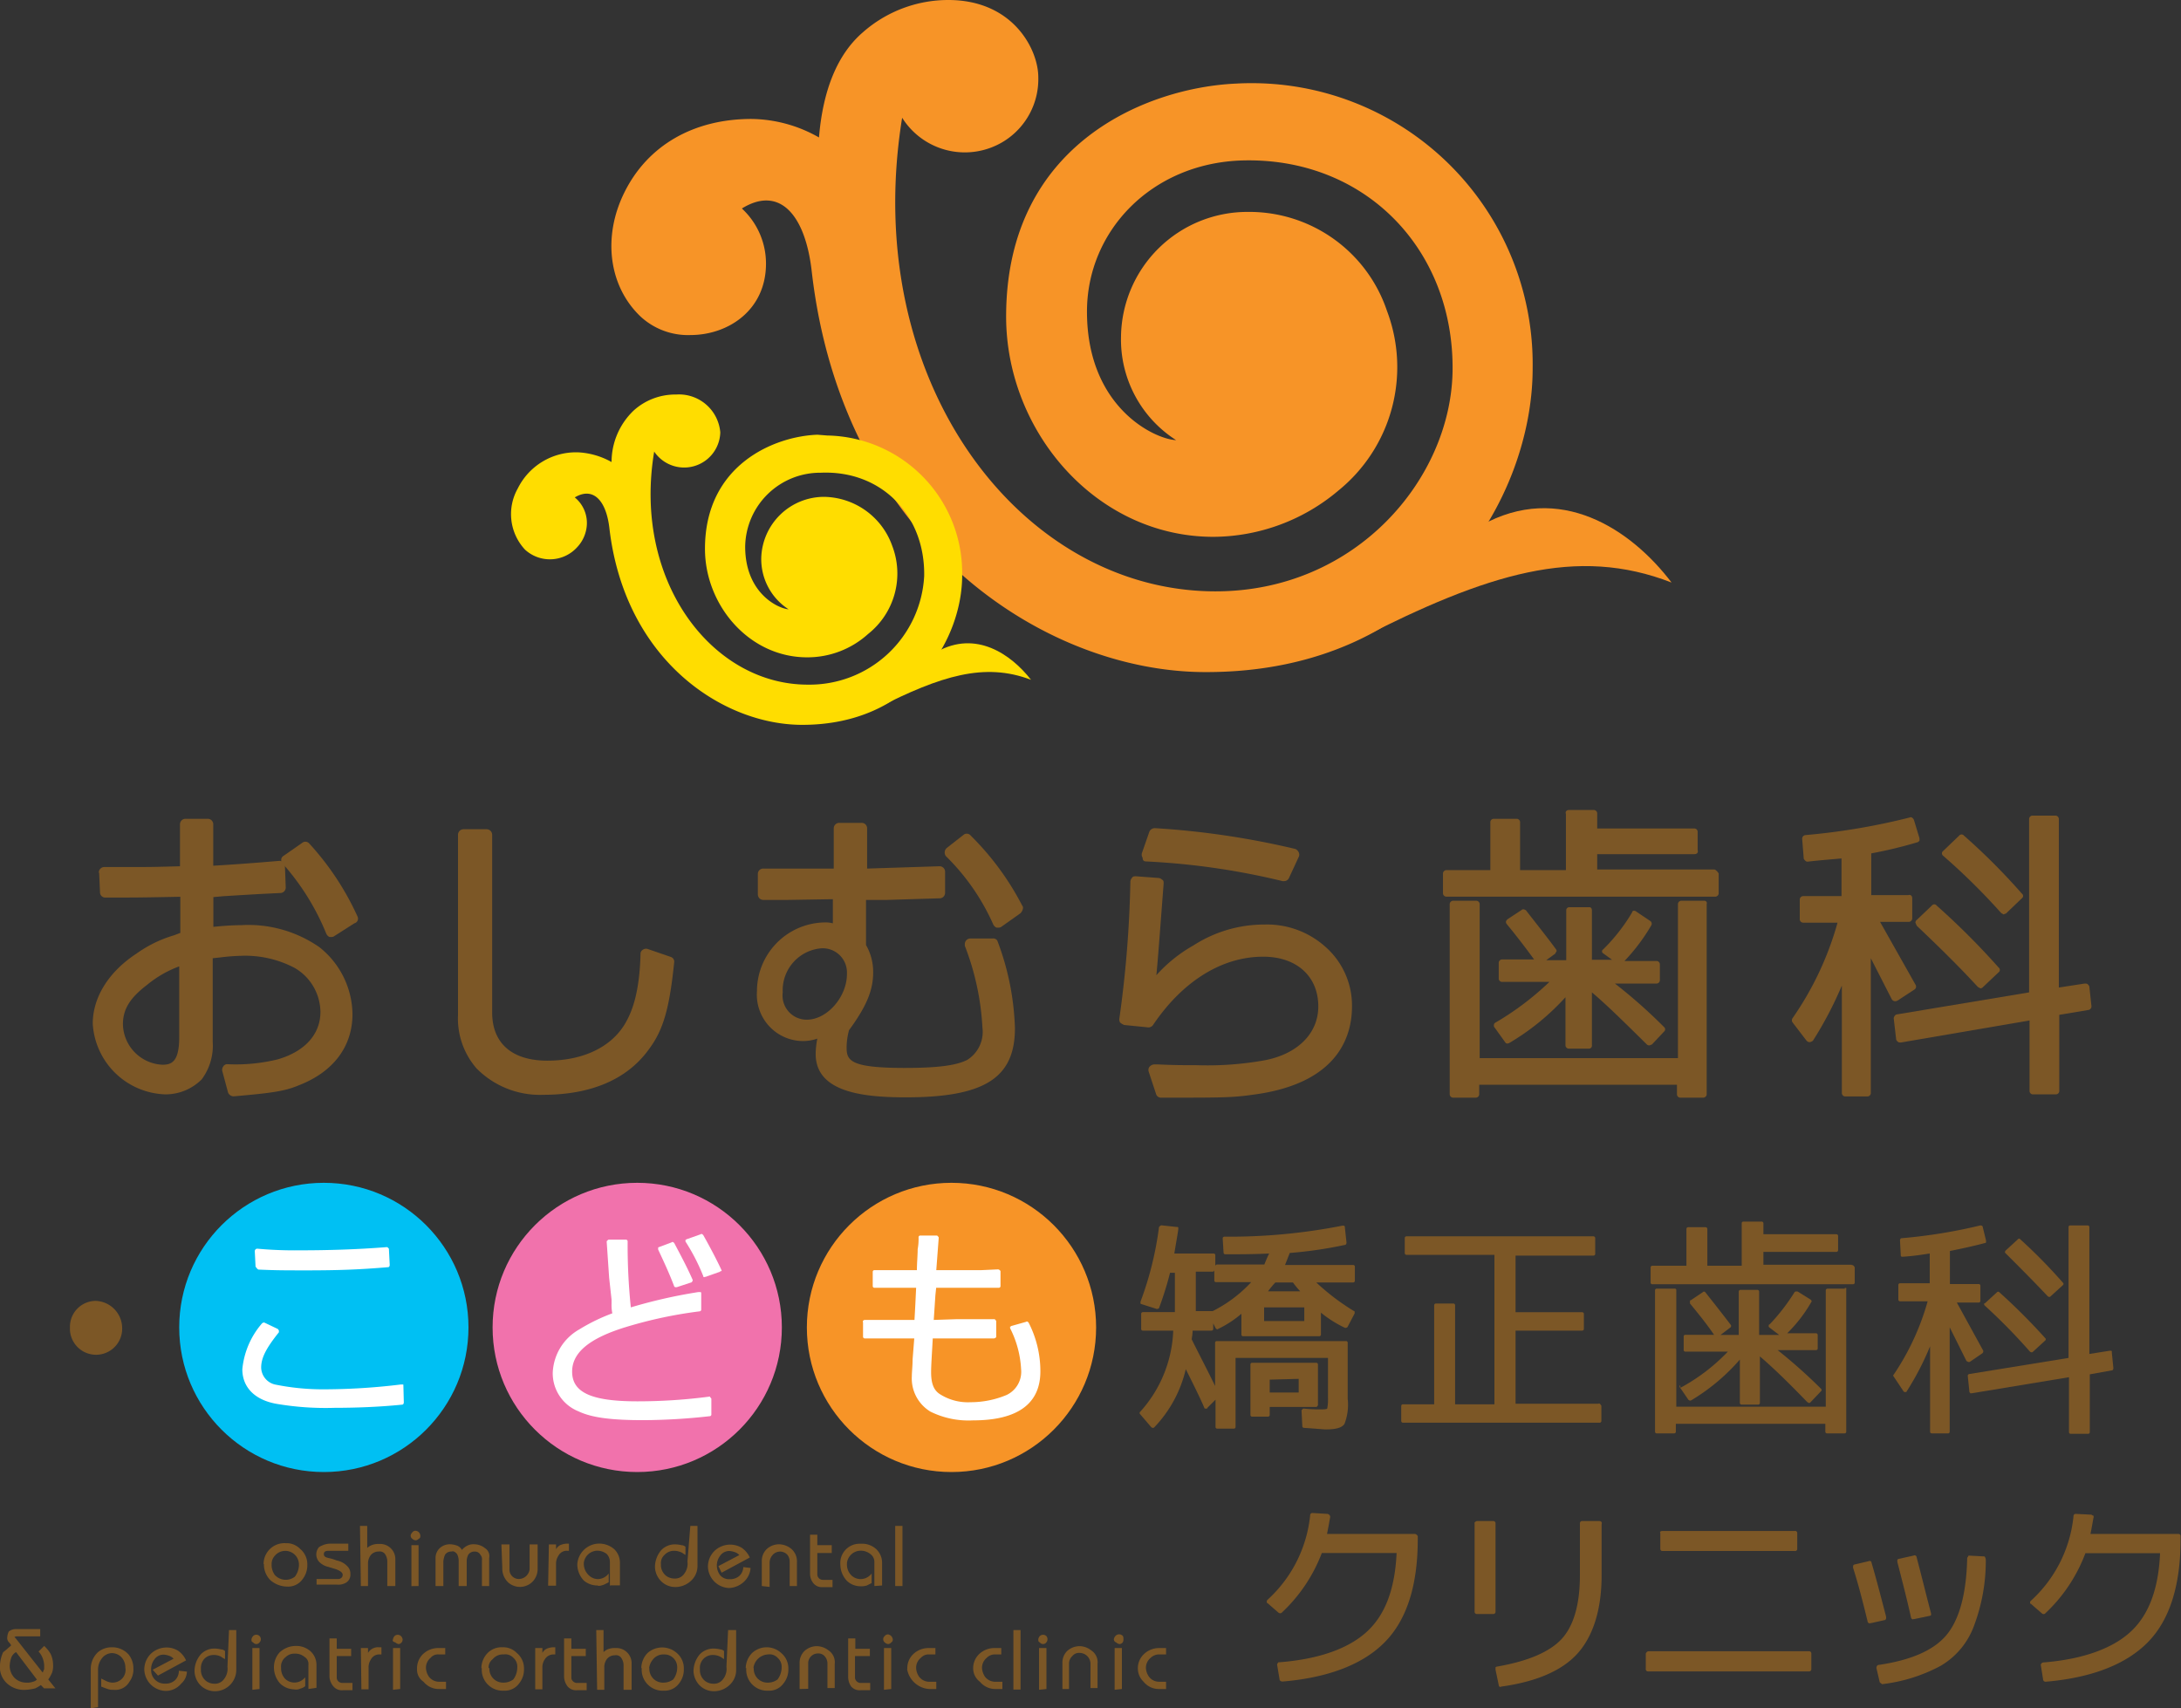
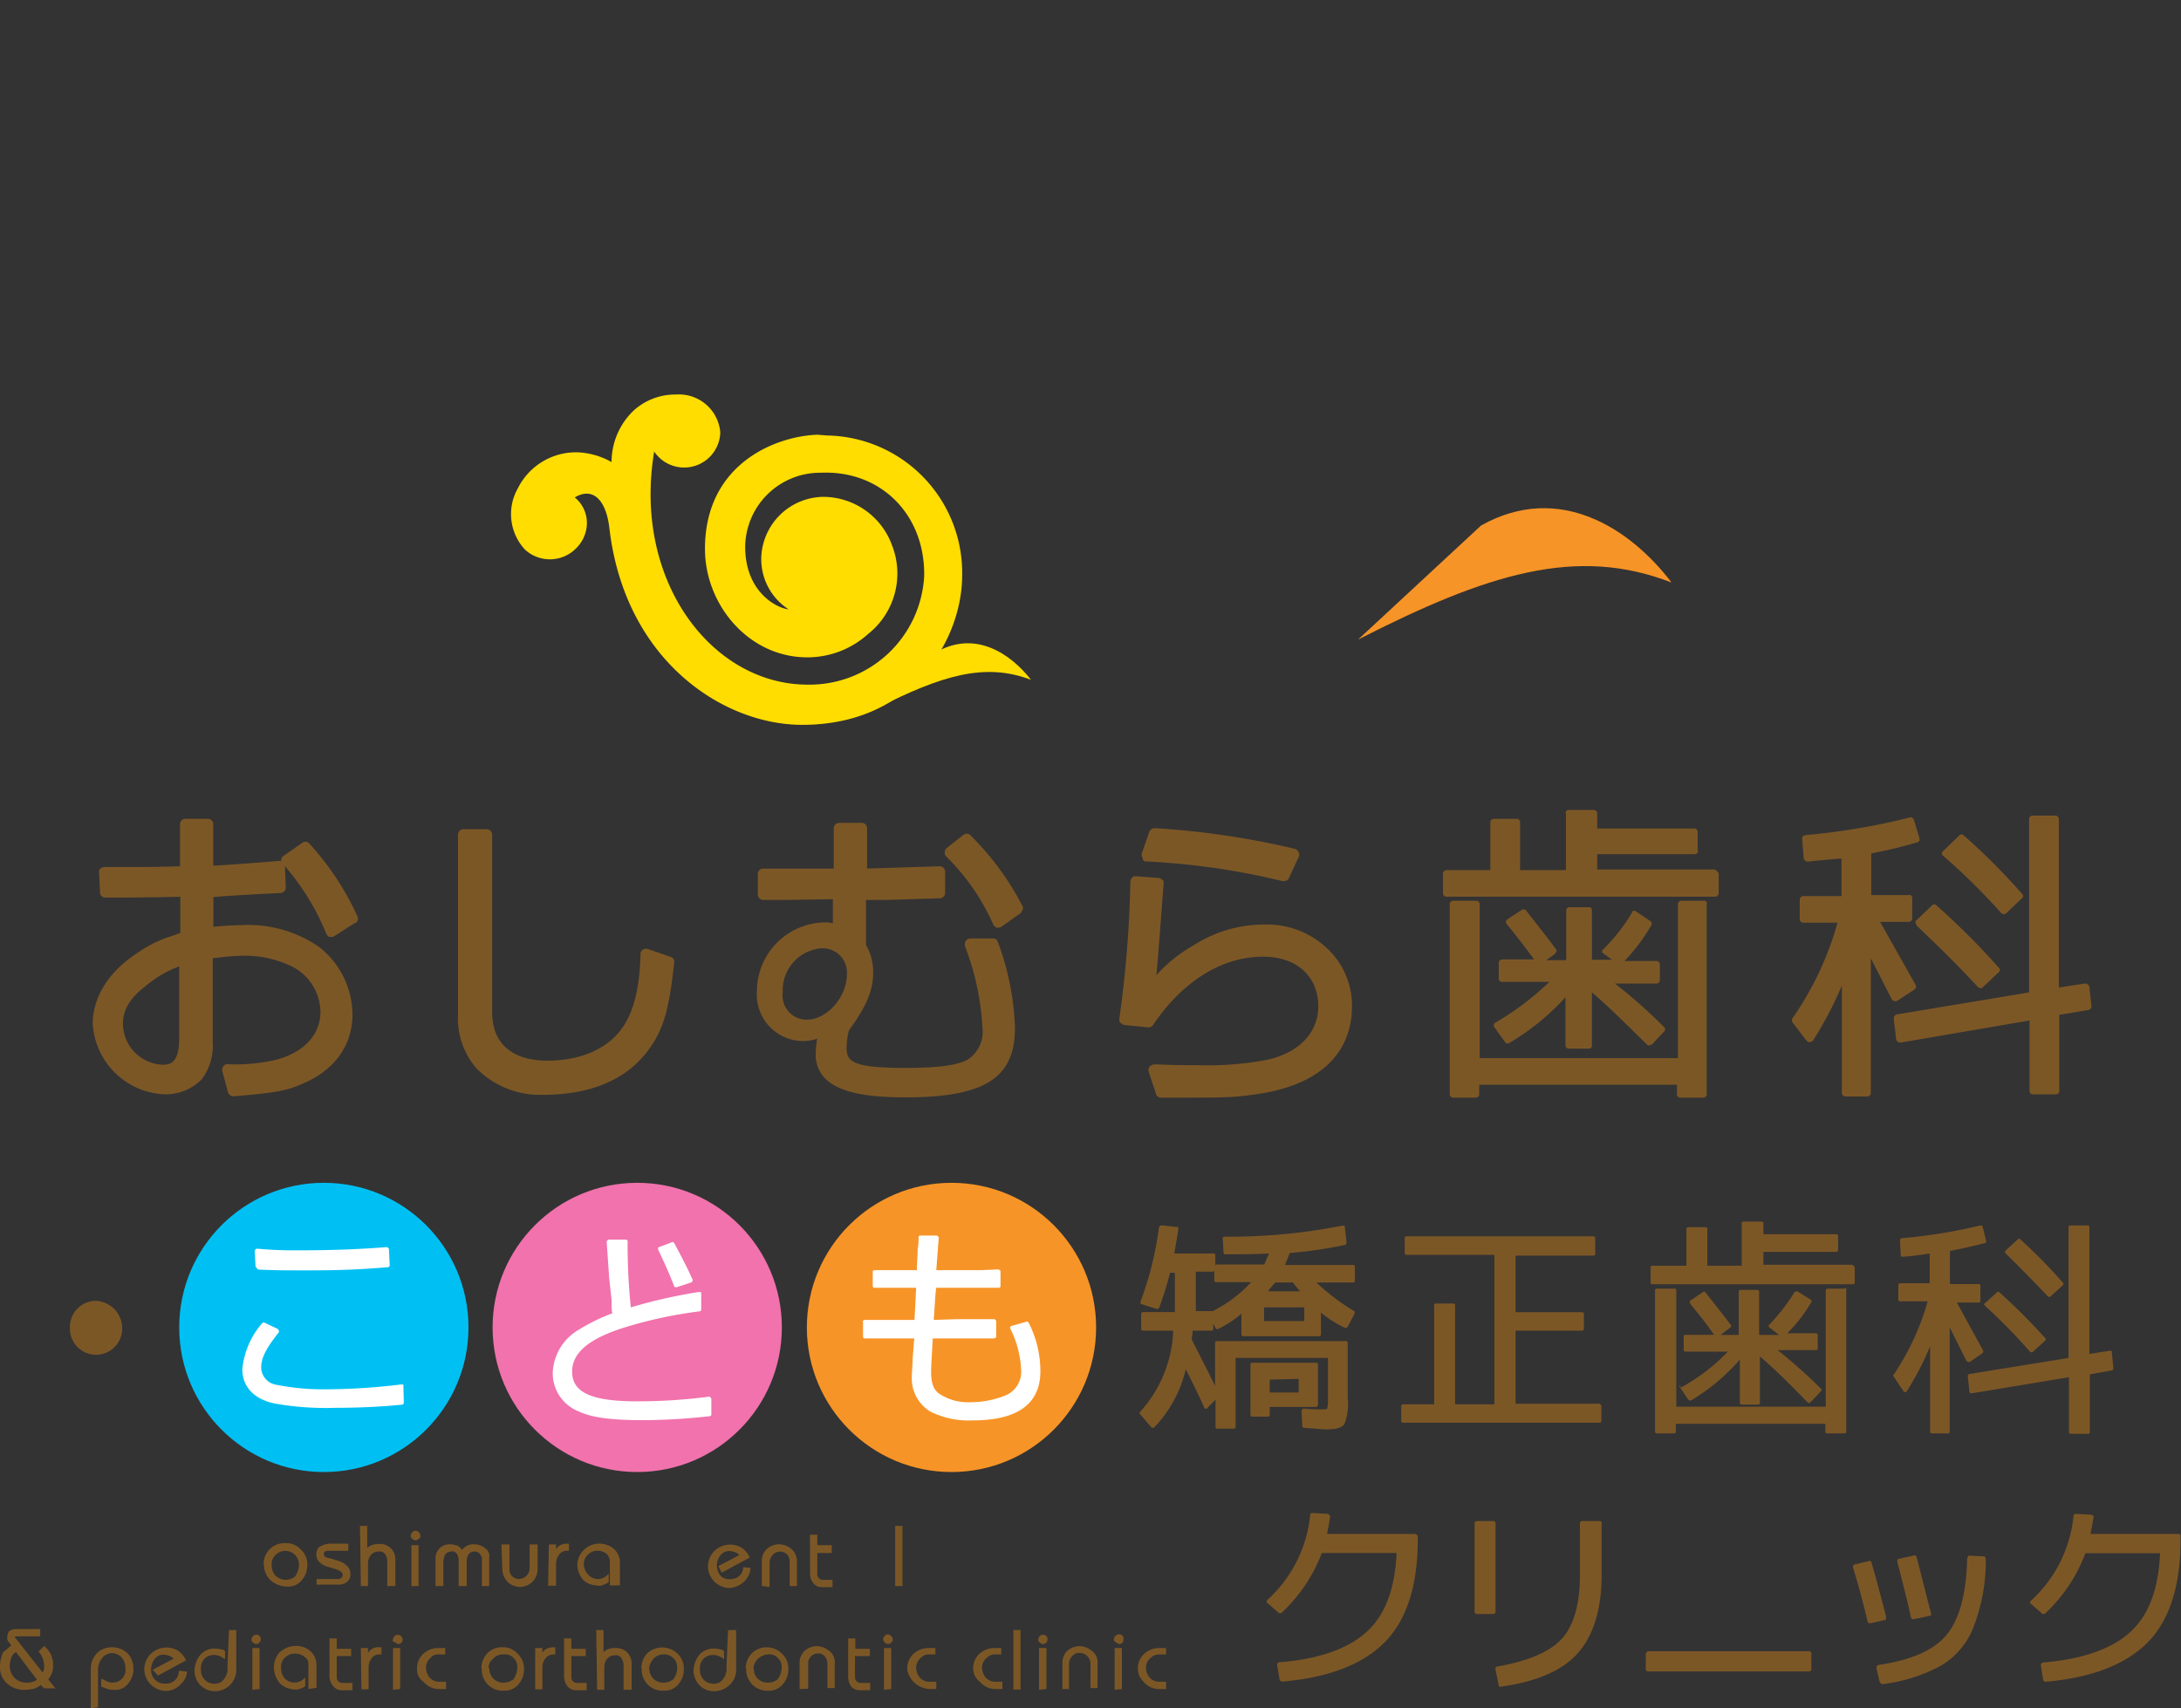
<svg xmlns="http://www.w3.org/2000/svg" id="レイヤー_1" data-name="レイヤー 1" width="198" height="155.1" viewBox="0 0 198 155.1">
  <rect x="0" y="0" width="198" height="155.1" fill="#333333" stroke="none" />
  <defs>
    <style>.cls-1{fill:#f79427;}.cls-2{fill:#fd0;}.cls-3{fill:#7c5726;}.cls-4{fill:#00c0f3;}.cls-5{fill:#fff;}.cls-6{fill:#f172ac;}</style>
  </defs>
-   <path class="cls-1" d="M112.2,7.59c-8,.36-20.86,5.4-20.86,21.15,0,10.44,8.17,20,18.82,20a17.7,17.7,0,0,0,11.38-4.23,14.42,14.42,0,0,0,4.38-16.27,13.18,13.18,0,0,0-12.62-9h0a11.47,11.47,0,0,0-11.53,11.31,10.84,10.84,0,0,0,5,9.41c-1.89-.07-8.09-2.92-8.09-11.67,0-7.3,5.83-13.43,14-13.72,11.16-.36,19.34,8,19.19,19.12-.15,9.77-8.75,20-21.52,20-17.73,0-32.32-19.11-28.45-43a6.72,6.72,0,0,0,9.26,2.12A6.64,6.64,0,0,0,94.26,7c0-2.48-2.26-7-8.17-7a11.72,11.72,0,0,0-7.74,2.92c-2.33,2-3.64,5.25-4,9.56a12.62,12.62,0,0,0-6.13-1.68c-5.25,0-9.41,2.4-11.52,6.64-2,4-1.46,8.46,1.38,11.23a6.34,6.34,0,0,0,4.6,1.75c3.43,0,6.86-2.26,6.86-6.49a6.81,6.81,0,0,0-2.19-5c3.43-2.12,5.76.58,6.34,5.69,2.78,24.37,21,36.4,35.75,36.4h.08c20.5,0,29.62-15.9,29.62-27.57A25.51,25.51,0,0,0,112.2,7.59" />
  <path class="cls-1" d="M123.29,58.07c11.75-6,19.85-8.53,28.46-5.18-3.65-4.81-10.14-9.19-17.29-5.18" />
  <path class="cls-2" d="M74.2,39.47C70.33,39.61,64,42.17,64,49.83c0,5.11,4,9.85,9.27,9.85a8.2,8.2,0,0,0,5.54-2.12,7,7,0,0,0,2.19-8,6.67,6.67,0,0,0-6.2-4.45h0a5.71,5.71,0,0,0-5.69,5.54,5.42,5.42,0,0,0,2.48,4.67c-.95-.07-3.94-1.46-3.94-5.69a6.81,6.81,0,0,1,6.86-6.71C80,42.68,84,46.76,83.9,52.31a10.42,10.42,0,0,1-10.58,9.85c-8.68,0-15.9-9.41-13.93-21.16a3.28,3.28,0,0,0,6-1.75,3.76,3.76,0,0,0-4-3.43h-.07a5.61,5.61,0,0,0-3.8,1.46,6.47,6.47,0,0,0-2,4.67,6.91,6.91,0,0,0-3-.88A5.9,5.9,0,0,0,47,44.36a4.73,4.73,0,0,0,.66,5.54,3.34,3.34,0,0,0,4.74-.22,3.24,3.24,0,0,0,.88-2.11,3,3,0,0,0-1.1-2.41c1.68-1,2.85.29,3.14,2.77,1.39,12,10.29,17.88,17.51,17.88h0c10.07,0,14.52-7.81,14.52-13.57a12.48,12.48,0,0,0-12.26-12.7h0l-.87-.07" />
  <path class="cls-2" d="M79.67,64.27c5.76-2.91,9.7-4.16,13.93-2.55-1.82-2.33-5-4.52-8.53-2.55" />
  <path class="cls-3" d="M29,86a11.28,11.28,0,0,0-7.15-2c-.8,0-1.67.07-2.48.15v-2.7l.88-.08c3.43-.21,3.5-.21,5.18-.29a.5.5,0,0,0,.51-.51l-.07-1.89a.51.51,0,0,0-.51-.52c-2.56.22-4.75.37-6,.44V74.85a.5.5,0,0,0-.51-.51h-2a.5.5,0,0,0-.51.51h0v3.8c-2.55.07-2.7.07-4.3.07H9.48a.5.5,0,0,0-.51.51H9l.08,1.82a.47.47,0,0,0,.43.44h1.46c1.24,0,1.83,0,5.4-.07V84.7l-.58.22a11.41,11.41,0,0,0-3.43,1.68c-2.55,1.68-3.94,4-3.94,6.34A6.82,6.82,0,0,0,15,99.36,4.64,4.64,0,0,0,18.31,98a5.13,5.13,0,0,0,1-3.43V87l.66-.07a18.83,18.83,0,0,1,1.9-.15,9.65,9.65,0,0,1,4.88,1.1,4.68,4.68,0,0,1,2.34,4c0,2-1.39,3.58-3.87,4.3a15.9,15.9,0,0,1-4.59.44.41.41,0,0,0-.37.22.5.5,0,0,0-.07.44l.51,1.9a.55.55,0,0,0,.51.36h0c3.28-.29,4.6-.44,5.91-1C30.28,97.32,32,95,32,92.07A7.88,7.88,0,0,0,29,86ZM16.27,87.76v6.42c0,2.27-.73,2.49-1.53,2.49A3.76,3.76,0,0,1,11.16,93c0-1.39.66-2.41,2.19-3.58a10,10,0,0,1,2.92-1.68Z" />
  <path class="cls-3" d="M32.47,83.24a25.17,25.17,0,0,0-4.38-6.64.46.46,0,0,0-.66-.07L25.75,77.7a.41.41,0,0,0-.22.36c0,.15,0,.29.15.37a22,22,0,0,1,3.94,6.34.6.6,0,0,0,.29.3h.15a.4.4,0,0,0,.29-.08l1.82-1.16A.44.44,0,0,0,32.47,83.24Z" />
  <path class="cls-3" d="M60.92,86.89l-2.12-.73a.51.51,0,0,0-.44.07.42.42,0,0,0-.21.37c-.08,3.06-.59,5.1-1.54,6.56-1.31,2-3.79,3.14-6.93,3.14s-5-1.53-5-4.38V75.8a.5.5,0,0,0-.51-.51H42.1a.5.5,0,0,0-.52.51h0V92.14A6.91,6.91,0,0,0,43.26,97a8.08,8.08,0,0,0,6.06,2.4c4.3,0,7.58-1.38,9.55-4.08,1.32-1.75,1.9-3.65,2.34-8A.45.45,0,0,0,60.92,86.89Z" />
  <path class="cls-3" d="M92.8,82.22a25.17,25.17,0,0,0-4.67-6.35.46.46,0,0,0-.66-.07L85.94,77a.55.55,0,0,0-.07.73h0a20.08,20.08,0,0,1,4.3,6.2.63.63,0,0,0,.29.29h.15a.45.45,0,0,0,.29-.07l1.75-1.24C92.87,82.66,92.94,82.37,92.8,82.22Z" />
  <path class="cls-3" d="M90.1,85.21h-2a.5.5,0,0,0-.51.51v.15a24,24,0,0,1,1.6,7.44,3,3,0,0,1-1.38,2.92c-1,.51-2.7.73-5.69.73-4.89,0-5.26-.66-5.26-1.83a5.89,5.89,0,0,1,.22-1.6c1.61-2.19,2.19-3.65,2.19-5.25a4.88,4.88,0,0,0-.65-2.48V81.71H80.4l4.88-.15a.5.5,0,0,0,.52-.51V79.16a.5.5,0,0,0-.52-.51l-6.56.21V75.22a.49.49,0,0,0-.51-.51h-2a.5.5,0,0,0-.52.51h0v3.64H69.31a.49.49,0,0,0-.51.44h0v1.9a.56.56,0,0,0,.14.36.55.55,0,0,0,.37.15h2l4.3-.07v2.19a2.72,2.72,0,0,0-.8-.08A6.25,6.25,0,0,0,68.72,90a4.21,4.21,0,0,0,4.16,4.52,4.06,4.06,0,0,0,1.32-.22,7.49,7.49,0,0,0-.15,1.39c0,3.43,4.16,3.94,8.17,3.94,7.15,0,9.92-1.75,9.92-6.28a24.3,24.3,0,0,0-1.6-7.95A.44.44,0,0,0,90.1,85.21ZM76.89,88.42c0,2.12-1.82,4.16-3.64,4.16a2.19,2.19,0,0,1-2.19-2.48,3.82,3.82,0,0,1,3.5-4,2.2,2.2,0,0,1,2.33,2.11h0Z" />
  <path class="cls-3" d="M120.3,85.94a7.93,7.93,0,0,0-5.47-2,11.87,11.87,0,0,0-6.49,1.9,13.26,13.26,0,0,0-3.36,2.7c.15-1.53.29-3.5.66-8.32,0-.15,0-.29-.15-.36a.52.52,0,0,0-.36-.15l-2-.15c-.15,0-.29,0-.37.15a.56.56,0,0,0-.14.36,102.63,102.63,0,0,1-1,12.41.56.56,0,0,0,.07.36,1.61,1.61,0,0,0,.36.22l2.19.22a.51.51,0,0,0,.44-.22c2.7-4,6.27-6.2,10-6.2,3,0,5,1.75,5,4.52,0,2.41-1.83,4.31-4.89,4.89a29.42,29.42,0,0,1-6.2.44c-1.17,0-2,0-3.5-.07h-.3a.63.63,0,0,0-.43.21.48.48,0,0,0-.08.44l.66,2a.47.47,0,0,0,.44.37h.22c5.54,0,6.27,0,8.31-.29,7.3-1,8.83-5,8.83-8A7.11,7.11,0,0,0,120.3,85.94Z" />
  <path class="cls-3" d="M104,78.21A65.56,65.56,0,0,1,116.44,80h.14a.48.48,0,0,0,.44-.29l.88-1.9a.47.47,0,0,0,0-.43.62.62,0,0,0-.3-.3,74.68,74.68,0,0,0-12.76-1.89.54.54,0,0,0-.51.36l-.66,1.9a.51.51,0,0,0,.07.44A.27.27,0,0,0,104,78.21Z" />
  <path class="cls-3" d="M154.74,81.78h-2.12a.32.32,0,0,0-.29.29v14h-18v-14a.32.32,0,0,0-.29-.29H131.9a.32.32,0,0,0-.29.29V99.36a.32.32,0,0,0,.29.3H134a.32.32,0,0,0,.29-.3v-.87h17.95v.87a.31.31,0,0,0,.29.3h2.11a.32.32,0,0,0,.3-.3V82.07C155,81.93,154.88,81.78,154.74,81.78Z" />
  <path class="cls-3" d="M135.62,93.09a.26.26,0,0,0,.08.22l.94,1.31c.08.15.22.15.37.08a21.87,21.87,0,0,0,5.11-4.16v4.37a.31.31,0,0,0,.29.3h1.82a.27.27,0,0,0,.29-.3V90.1c1.39,1.17,3,2.77,5,4.74a.29.29,0,0,0,.22.07c.08,0,.15-.07.22-.07l1.1-1.17a.27.27,0,0,0,0-.43,46.86,46.86,0,0,0-4.45-3.94h3.79a.31.31,0,0,0,.29-.29h0V87.55a.31.31,0,0,0-.29-.3h-2.92A17.49,17.49,0,0,0,149.92,84a.31.31,0,0,0-.07-.36l-1.31-.88a.29.29,0,0,0-.22-.07.15.15,0,0,0-.15.15,16.63,16.63,0,0,1-2.62,3.35.21.21,0,0,0,0,.37h0l.8.58h-1.83V82.66c0-.15-.07-.29-.21-.29h-1.83a.27.27,0,0,0-.29.29h0v4.52h-1.82l.8-.58c.07-.08.07-.15.14-.22a.28.28,0,0,0-.07-.22c-.73-1-1.68-2.19-2.7-3.5-.07-.07-.29-.15-.36-.07l-1.32.87c-.07.07-.14.15-.14.22a.28.28,0,0,0,.07.22c.66.8,1.53,1.9,2.48,3.21h-2.92a.31.31,0,0,0-.29.29v1.46a.31.31,0,0,0,.29.29h4.31a26,26,0,0,1-4.82,3.65C135.7,92.87,135.62,92.94,135.62,93.09Z" />
  <path class="cls-3" d="M155.54,78.94H145V77.55h8.83c.22,0,.36-.14.29-.36V75.51a.3.3,0,0,0-.29-.29H145V73.9a.32.32,0,0,0-.29-.36h-2.26c-.22,0-.37.14-.29.36V79H138V74.63a.32.32,0,0,0-.29-.29h-2.12a.31.31,0,0,0-.29.29V79h-4a.32.32,0,0,0-.3.29v1.83a.32.32,0,0,0,.3.29h24.44a.32.32,0,0,0,.29-.29V79.3c-.15-.22-.29-.36-.44-.36Z" />
  <path class="cls-3" d="M181.66,82.88c.07.07.14.07.22.14h0c.07,0,.14-.07.22-.07l1.45-1.39a.26.26,0,0,0,0-.43h0a57.89,57.89,0,0,0-5.25-5.26.28.28,0,0,0-.44,0l-1.45,1.39a.27.27,0,0,0,0,.44h0A58.32,58.32,0,0,1,181.66,82.88Z" />
  <path class="cls-3" d="M173.92,83.83c0,.07.08.14.08.21,2,1.9,3.86,3.72,5.54,5.55.08.07.15.07.22.14h0a.28.28,0,0,0,.22-.07l1.46-1.38a.27.27,0,0,0,0-.44h0a67.74,67.74,0,0,0-5.62-5.62.27.27,0,0,0-.44,0l-1.46,1.39C173.92,83.68,173.85,83.75,173.92,83.83Z" />
  <path class="cls-3" d="M189.68,89.59c0-.07-.07-.15-.14-.22s-.15-.07-.29-.07l-2.34.36V74.34a.32.32,0,0,0-.29-.29H184.5a.32.32,0,0,0-.29.29V90.1l-12,2c-.14,0-.29.22-.29.36l.22,1.9c0,.07.07.15.15.22s.14.07.29.07l11.67-2v6.42a.31.31,0,0,0,.29.29h2.12a.31.31,0,0,0,.29-.29V92.14l2.63-.44a.33.33,0,0,0,.29-.36Z" />
  <path class="cls-3" d="M172,90.9a.45.45,0,0,0,.29-.07l1.53-1a.32.32,0,0,0,.07-.44l-3.21-5.69h2.56a.33.33,0,0,0,.36-.29V81.56c0-.22-.14-.36-.36-.29h-3.36V77.48a39.47,39.47,0,0,0,4.16-1c.07,0,.15-.08.22-.15v-.22l-.51-1.68c-.07-.14-.22-.29-.37-.21h0a59.78,59.78,0,0,1-9.48,1.6.33.33,0,0,0-.29.37h0l.14,1.75c0,.07.08.14.15.21a.26.26,0,0,0,.22.08c1.31-.15,2.33-.22,3.06-.29v3.42h-3.5a.32.32,0,0,0-.29.3v1.82a.31.31,0,0,0,.29.29h3.14a28.59,28.59,0,0,1-4.09,8.68.34.34,0,0,0,0,.37L164,94.48a.4.4,0,0,0,.29.14h0a.59.59,0,0,0,.3-.14,33.47,33.47,0,0,0,2.62-5v9.78a.32.32,0,0,0,.29.29h2.05a.32.32,0,0,0,.29-.29V87l1.9,3.72A.38.38,0,0,0,172,90.9Z" />
  <path class="cls-3" d="M11.09,120.52a2.37,2.37,0,1,1-4.74.22v-.29a2.35,2.35,0,0,1,2.33-2.34h0A2.49,2.49,0,0,1,11.09,120.52Z" />
  <path class="cls-3" d="M119.5,116.44h3.36a.16.16,0,0,0,.14-.15h0V115a.15.15,0,0,0-.14-.15h-6.2l.43-1.09a38.22,38.22,0,0,0,5-.73c.08,0,.15-.08.15-.22l-.15-1.39c0-.07,0-.07-.07-.14h-.15a52.78,52.78,0,0,1-10.72,1,.16.16,0,0,0-.15.14h0l.08,1.32a.15.15,0,0,0,.14.14c1.24,0,2.56,0,4-.07-.15.29-.3.66-.44,1h-4.31a.15.15,0,0,0-.14.14v-1a.15.15,0,0,0-.15-.14h-3.57c.14-.88.29-1.68.36-2.19v-.15c0-.07-.07-.07-.14-.07l-1.39-.15c-.07,0-.15.08-.22.15h0a30.17,30.17,0,0,1-1.68,6.78v.15c0,.07.08.07.08.07l1.38.44a.27.27,0,0,0,.22-.07c.37-1,.73-2.12,1-3.21h.44v3.57h-2.92a.16.16,0,0,0-.14.15h0v1.38a.15.15,0,0,0,.14.15h2.77a11.59,11.59,0,0,1-3,7.37.14.14,0,0,0,0,.22l1,1.17a.29.29,0,0,0,.15.07c.07,0,.07,0,.15-.07a11.34,11.34,0,0,0,2.84-5.26c.73,1.46,1.31,2.63,1.68,3.5,0,.08.07.08.15.08s.14,0,.14-.08l.73-.73v2.49a.15.15,0,0,0,.15.14h1.53a.15.15,0,0,0,.14-.14h0v-6.28h8.39v3.65a4.35,4.35,0,0,1-.07.95s-.07.07-.44.07a13.33,13.33,0,0,1-1.67-.07c-.08,0-.08,0-.15.07s-.07.07-.07.15l.07,1.38a.15.15,0,0,0,.15.15c1.09.07,1.75.14,2,.14.87,0,1.46-.14,1.68-.51a4.8,4.8,0,0,0,.29-2.26v-5.11a.15.15,0,0,0-.15-.14H110.45a.15.15,0,0,0-.14.14h0v3.94c-.59-1.24-1.32-2.62-2.12-4.23,0-.14.08-.43.08-.8H110a.15.15,0,0,0,.14-.15h0v-.51l.22.44c.07.07.15.15.22.07a9.62,9.62,0,0,0,2.12-1.38v1.9a.15.15,0,0,0,.14.14h6.93a.15.15,0,0,0,.15-.14h0v-2a10.56,10.56,0,0,0,2.19,1.38.29.29,0,0,0,.22-.07l.65-1.24v-.15a.07.07,0,0,0-.07-.07A20.68,20.68,0,0,1,119.5,116.44Zm-4.38.8a8,8,0,0,1,.66-.8h1.6a8,8,0,0,0,.66.8Zm3.29,1.46v1.24h-3.65V118.7Zm-8.17-3.43v1a.15.15,0,0,0,.14.14h3.21a12.25,12.25,0,0,1-3.5,2.63h-1.53v-3.58h1.53A.16.16,0,0,0,110.24,115.27Z" />
  <path class="cls-3" d="M119.65,127.6v-3.72a.16.16,0,0,0-.15-.15h-5.84a.15.15,0,0,0-.14.15h0v4.59a.15.15,0,0,0,.14.15h1.46a.15.15,0,0,0,.15-.15h0v-.73h4.23C119.57,127.74,119.57,127.67,119.65,127.6Zm-1.75-2.41v1.24h-2.63v-1.17Z" />
  <path class="cls-3" d="M145.11,127.45h-7.52v-6.64h6.06a.15.15,0,0,0,.14-.14h0v-1.39a.15.15,0,0,0-.14-.14h-6.06V114h7.08a.16.16,0,0,0,.15-.15h0v-1.46a.16.16,0,0,0-.15-.14h-17a.15.15,0,0,0-.14.14h0v1.39a.16.16,0,0,0,.14.15h8v13.57h-3.57v-9a.16.16,0,0,0-.15-.15h-1.6a.16.16,0,0,0-.15.15h0v9h-2.84a.15.15,0,0,0-.15.14h0v1.39a.15.15,0,0,0,.15.14h17.87a.16.16,0,0,0,.15-.14h0v-1.39c-.08-.14-.15-.22-.22-.22Z" />
  <path class="cls-3" d="M167.5,117h-1.6a.16.16,0,0,0-.15.14h0v10.58H152.18V117.09A.15.15,0,0,0,152,117h-1.61a.15.15,0,0,0-.14.14h0V130a.15.15,0,0,0,.14.14H152a.15.15,0,0,0,.14-.14h0v-.73h13.57V130a.16.16,0,0,0,.15.14h1.6a.15.15,0,0,0,.15-.14h0V117c.07,0,0-.07-.15-.07Z" />
  <path class="cls-3" d="M168.09,114.83h-8v-1.17h6.64a.15.15,0,0,0,.14-.14V112.2a.15.15,0,0,0-.14-.14h-6.64v-1a.16.16,0,0,0-.15-.15h-1.68a.15.15,0,0,0-.14.15h0v3.86H155v-3.35a.17.17,0,0,0-.15-.15h-1.6a.16.16,0,0,0-.15.15h0v3.35H150a.16.16,0,0,0-.15.15h0v1.39a.15.15,0,0,0,.15.14h18.23a.15.15,0,0,0,.15-.14h0v-1.39c-.07-.15-.15-.22-.29-.22Z" />
  <path class="cls-3" d="M152.48,125.77v.15l.8,1.17a.27.27,0,0,0,.22.07,18.21,18.21,0,0,0,4.45-3.72v3.94a.16.16,0,0,0,.14.15h1.54a.16.16,0,0,0,.14-.15h0v-4.23c1.17,1,2.63,2.41,4.31,4.16.07,0,.07.07.14.07s.07,0,.15-.07l.95-1a.14.14,0,0,0,0-.22,47,47,0,0,0-3.94-3.51h3.5a.15.15,0,0,0,.14-.14h0v-1.24a.16.16,0,0,0-.14-.15h-2.63a13.08,13.08,0,0,0,2.19-2.84c.07-.08,0-.15-.07-.22h0l-1.17-.73h-.15c-.07,0-.07,0-.14.07a18.1,18.1,0,0,1-2.26,2.92c-.08,0-.08.07-.08.15s0,.07.08.14l.87.66H159.7v-3.94a.16.16,0,0,0-.15-.15H158a.17.17,0,0,0-.15.15h0v3.94H156.2l.87-.66.08-.07v-.15c-.66-.87-1.46-1.89-2.34-3a.14.14,0,0,0-.22,0h0l-1.09.73c-.08,0-.08.07-.08.15v.14c.59.73,1.39,1.68,2.19,2.85H153a.15.15,0,0,0-.15.14h0v1.24a.15.15,0,0,0,.15.15h3.86a17.27,17.27,0,0,1-4.3,3.28C152.55,125.77,152.48,125.77,152.48,125.77Z" />
  <path class="cls-3" d="M185.89,117.68a.25.25,0,0,0,.15.07h0c.07,0,.07,0,.14-.07l1.1-1a.14.14,0,0,0,0-.22,48,48,0,0,0-3.87-3.94.13.13,0,0,0-.22,0l-1.09,1a.24.24,0,0,0-.08.14c0,.08,0,.08.08.15C183.34,115.05,184.65,116.36,185.89,117.68Z" />
  <path class="cls-3" d="M178.67,123.66h.14l1.17-.8a.29.29,0,0,0,.07-.22l-2.4-4.38h2a.15.15,0,0,0,.14-.15v-1.38a.16.16,0,0,0-.14-.15h-2.63v-3c1.1-.22,2.12-.44,3.21-.73a.07.07,0,0,0,.07-.07v-.15L180,111.4c0-.07-.07-.14-.22-.14h0a47.57,47.57,0,0,1-7.15,1.16c-.07,0-.14.08-.14.22l.07,1.32c0,.07,0,.07.07.14h.15c1.09-.07,1.89-.22,2.41-.29v2.7h-2.7a.15.15,0,0,0-.15.15h0V118a.16.16,0,0,0,.15.15H175a23,23,0,0,1-3.07,6.64.13.13,0,0,0,0,.21l.88,1.32c.07.07.07.07.14.07s.15,0,.15-.07a25.24,25.24,0,0,0,2.12-4.09V130a.15.15,0,0,0,.14.14h1.53A.15.15,0,0,0,177,130h0v-9.49l1.53,3.07A.25.25,0,0,1,178.67,123.66Z" />
  <path class="cls-3" d="M191.65,122.64h-.14l-1.83.29V111.4a.15.15,0,0,0-.14-.14h-1.61a.15.15,0,0,0-.14.14v11.89l-9,1.46a.17.17,0,0,0-.15.15h0l.15,1.46c0,.07.07.07.07.14H179l8.83-1.46v5a.15.15,0,0,0,.14.14h1.61a.15.15,0,0,0,.14-.14v-5.26l2-.36c.07,0,.14-.07.14-.22h0l-.14-1.39C191.73,122.71,191.73,122.64,191.65,122.64Z" />
  <path class="cls-3" d="M180.13,118.41c0,.07,0,.07.07.14a52.84,52.84,0,0,1,4.08,4.16.29.29,0,0,0,.15.07h0c.07,0,.07,0,.15-.07l1.09-1a.14.14,0,0,0,0-.22,54.43,54.43,0,0,0-4.16-4.16.14.14,0,0,0-.22,0h0l-1.09,1C180.13,118.33,180.13,118.33,180.13,118.41Z" />
  <circle class="cls-4" cx="29.4" cy="120.52" r="13.13" />
  <path class="cls-5" d="M23.49,115.27c1.61.07,2.34.07,4.31.07,3,0,4.81-.07,7.44-.29.07,0,.14-.07.14-.22h0l-.07-1.38c0-.08,0-.08-.07-.15s-.08-.07-.15-.07c-2.77.22-5.4.29-7.88.29a37.1,37.1,0,0,1-3.86-.15.23.23,0,0,0-.22.22h0L23.2,115C23.35,115.2,23.42,115.27,23.49,115.27Z" />
  <path class="cls-5" d="M36.62,125.77c0-.07,0-.07-.07-.07H36.4a58.16,58.16,0,0,1-7.15.44,21.72,21.72,0,0,1-4.3-.44,1.62,1.62,0,0,1-1.24-1.53c0-.88.44-1.75,1.61-3.21v-.15c0-.07-.08-.07-.08-.14L24,120.08a.26.26,0,0,0-.22.08A7.42,7.42,0,0,0,22,124.32c0,1.6,1.09,2.77,3.06,3.13a26.56,26.56,0,0,0,5.33.37c1.9,0,4.08-.08,6.13-.29.07,0,.14-.08.14-.22Z" />
  <circle class="cls-6" cx="57.85" cy="120.52" r="13.13" />
  <path class="cls-5" d="M61.21,116.8c.07.07.07.07.15.07h.07l1.31-.43c.07,0,.15-.15.15-.22h0c-.51-1.17-1.1-2.26-1.68-3.36-.07-.07-.15-.14-.22-.07l-1.17.44a.07.07,0,0,0-.07.07v.15C60.26,114.54,60.77,115.63,61.21,116.8Z" />
  <path class="cls-5" d="M64.42,126.8a50,50,0,0,1-6.57.43c-4.16,0-5.91-.8-5.91-2.7,0-1.75,1.61-3.06,5-4.08a40,40,0,0,1,6.57-1.39.16.16,0,0,0,.15-.14v-1.46c0-.08,0-.15-.08-.15H63.4a46.43,46.43,0,0,0-6.13,1.39,54.41,54.41,0,0,1-.29-6,.16.16,0,0,0-.15-.15H55.3c-.07,0-.07,0-.15.07s-.07.08-.07.15L55.3,116l.22,2v.37a3.65,3.65,0,0,0,.07.87,16.86,16.86,0,0,0-3,1.46,4.74,4.74,0,0,0-2.41,3.94,3.72,3.72,0,0,0,2.34,3.5c1.24.59,3.06.8,5.91.8a55.79,55.79,0,0,0,6-.36.15.15,0,0,0,.15-.15v-1.38c0-.08,0-.08-.07-.15S64.49,126.8,64.42,126.8Z" />
-   <path class="cls-5" d="M65.51,115.34c-.36-.8-1.09-2.19-1.67-3.21-.08-.07-.15-.14-.22-.07l-1.24.44c-.08,0-.08.07-.15.07v.15a18.18,18.18,0,0,1,1.61,3.13c0,.08.07.15.14.08h.07l1.24-.44c.08,0,.08-.08.15-.08S65.51,115.41,65.51,115.34Z" />
  <circle class="cls-1" cx="86.38" cy="120.52" r="13.13" />
  <path class="cls-5" d="M93.38,120.08c-.07-.07-.14-.14-.22-.07l-1.31.37c-.07,0-.07.07-.15.07v.14a9.23,9.23,0,0,1,1,3.73,2.33,2.33,0,0,1-1.31,2.33,8.47,8.47,0,0,1-3.28.66,4.73,4.73,0,0,1-2.78-.73c-.58-.37-.8-1-.8-2,0-.58.07-1.6.15-3.06h5.54c.08,0,.22-.07.22-.15v-1.38c0-.07,0-.07-.07-.15s-.07-.07-.15-.07H86.89l-2.12.07.15-2.26.07-.66h5.69a.15.15,0,0,0,.15-.14v-1.32c0-.07,0-.07-.07-.14a.29.29,0,0,0-.15-.07l-1.53.07H85l.22-2.92c0-.07,0-.07-.07-.15s-.07-.07-.15-.07H83.53a.15.15,0,0,0-.14.15h0a5,5,0,0,1-.08,1.09c0,.59-.07,1.24-.07,1.9H79.38a.15.15,0,0,0-.15.14v1.32a.15.15,0,0,0,.15.14h3.79c-.07,1.46-.07,1.54-.15,2.92H78.5c-.07,0-.22.08-.15.22v1.31a.16.16,0,0,0,.15.15H83l-.15,1.9c0,.58-.07,1.16-.07,1.53a3.52,3.52,0,0,0,1.68,3.21,7.77,7.77,0,0,0,3.87.8c4.08,0,6.12-1.53,6.12-4.45A9.67,9.67,0,0,0,93.38,120.08Z" />
  <path class="cls-3" d="M128.47,139.27h-8c.14-.66.22-1.17.29-1.53,0-.15-.07-.22-.22-.29h0l-1.38-.08a.2.2,0,0,0-.22.22,12,12,0,0,1-3.87,7.66.25.25,0,0,0-.07.15c0,.07,0,.15.07.15l1,.87a.23.23,0,0,0,.29,0A14.39,14.39,0,0,0,120,141h6.79c-.15,3.21-1,5.54-2.63,7.08s-4.3,2.55-8,2.84c-.08,0-.15,0-.15.07a.25.25,0,0,0-.07.15l.22,1.31c0,.15.14.22.29.22h0c4.23-.36,7.37-1.6,9.34-3.65s2.92-5.18,2.92-9.26v-.29A.38.38,0,0,0,128.47,139.27Z" />
  <path class="cls-3" d="M145.18,138.1h-1.53a.2.2,0,0,0-.22.22h0v4.74c0,2.63-.58,4.6-1.68,5.77s-3.06,2-5.83,2.48a.25.25,0,0,0-.15.07v.22l.29,1.39c0,.14.15.22.22.14h0c3.21-.44,5.54-1.46,6.93-3s2.19-3.94,2.19-7.08V138.4c.07-.22-.07-.3-.22-.3Z" />
  <path class="cls-3" d="M134.09,138.1h1.46a.2.2,0,0,1,.22.22v8a.2.2,0,0,1-.22.22h-1.46a.2.2,0,0,1-.22-.22v-8C133.8,138.25,134,138.1,134.09,138.1Z" />
-   <path class="cls-3" d="M150.94,139h12a.19.19,0,0,1,.22.22v1.38a.19.19,0,0,1-.22.22h-12c-.14,0-.21-.07-.21-.22V139.2C150.65,139.05,150.8,139,150.94,139Z" />
  <path class="cls-3" d="M149.63,149.92h14.59a.2.2,0,0,1,.22.22v1.39a.2.2,0,0,1-.22.22H149.63a.2.2,0,0,1-.22-.22v-1.39A.34.34,0,0,1,149.63,149.92Z" />
  <path class="cls-3" d="M173.49,146.86c0,.07.14.22.22.14h.07l1.39-.29a.24.24,0,0,0,.14-.07v-.15c-.44-1.67-.87-3.43-1.31-5.1a.19.19,0,0,0-.29-.15h0l-1.32.29a.24.24,0,0,0-.14.08v.21C172.68,143.5,173.12,145.18,173.49,146.86Z" />
  <path class="cls-3" d="M171.23,146.93h0v-.14c-.52-2-.95-3.65-1.32-4.89,0-.15-.14-.22-.29-.15h0l-1.24.29a.17.17,0,0,0-.15.15v.15c.44,1.38.88,3.06,1.32,4.88,0,.08.14.22.22.15h.07l1.31-.29A.28.28,0,0,0,171.23,146.93Z" />
  <path class="cls-3" d="M180.13,141.31h0l-1.32-.07h0c-.07,0-.14,0-.14.07s-.08.08-.08.15c-.07,3.28-.73,5.62-1.89,7s-3.21,2.27-6.13,2.7c-.15,0-.22.15-.22.29h0l.29,1.24c0,.08.15.15.22.22h0a14.84,14.84,0,0,0,5.33-1.67,7,7,0,0,0,3-3.58,16.81,16.81,0,0,0,1.09-6C180.27,141.46,180.2,141.31,180.13,141.31Z" />
  <path class="cls-3" d="M197.78,139.27h-8c.14-.66.21-1.17.29-1.53,0-.07,0-.15-.08-.15s-.07-.07-.14-.07l-1.39-.07a.2.2,0,0,0-.22.22,12,12,0,0,1-3.86,7.66.21.21,0,0,0-.08.14c0,.08,0,.15.08.15l1,.87a.21.21,0,0,0,.29,0,14.39,14.39,0,0,0,3.65-5.47h6.78c-.14,3.21-1,5.55-2.62,7.08s-4.31,2.55-8,2.84a.24.24,0,0,0-.14.08.22.22,0,0,0-.07.14l.21,1.32a.23.23,0,0,0,.22.21h0c4.23-.36,7.37-1.6,9.34-3.64s2.92-5.18,2.92-9.27v-.29A.19.19,0,0,0,197.78,139.27Z" />
  <path class="cls-3" d="M23.93,142a1.89,1.89,0,0,1,2-1.89,1.72,1.72,0,0,1,1.31.51,1.82,1.82,0,0,1,.66,1.46,2.05,2.05,0,0,1-.44,1.31,1.6,1.6,0,0,1-1.39.66,2.34,2.34,0,0,1-1.53-.59,2,2,0,0,1-.58-1.46Zm.73,0a1.58,1.58,0,0,0,.29,1,1.35,1.35,0,0,0,1.82.15,1.8,1.8,0,0,0,.37-1.1,1.24,1.24,0,0,0-2.19-.8,1.09,1.09,0,0,0-.29.8Z" />
  <path class="cls-3" d="M28.67,143.36h2a.4.4,0,0,0,.29-.08.35.35,0,0,0,.15-.29c0-.22-.22-.36-.58-.51l-.73-.22a1.7,1.7,0,0,1-.81-.44,1,1,0,0,1,0-1.38c.08,0,.08-.07.15-.07a1.87,1.87,0,0,1,.87-.22h1.61v.65H29.84c-.29,0-.44.08-.44.3s.15.29.44.36a4.46,4.46,0,0,1,.73.22,1.78,1.78,0,0,1,.95.51.94.94,0,0,1,.29.73.84.84,0,0,1-.44.8,1.41,1.41,0,0,1-.8.15H28.74v-.51Z" />
  <path class="cls-3" d="M32.68,138.54h.66v2a1.34,1.34,0,0,1,.51-.29,1.68,1.68,0,0,1,.58-.07,1.38,1.38,0,0,1,1.46,1.31V144h-.73v-2.19a1.22,1.22,0,0,0-.21-.72.6.6,0,0,0-.59-.22.9.9,0,0,0-.73.36,1.24,1.24,0,0,0-.22.66V144h-.65Z" />
  <path class="cls-3" d="M37.28,139.42a.48.48,0,0,1,.15-.29.35.35,0,0,1,.29-.15.47.47,0,0,1,.44.44c0,.14,0,.22-.15.29a.39.39,0,0,1-.29.14.52.52,0,0,1-.29-.14A.36.36,0,0,1,37.28,139.42Zm.07,4.59v-3.72H38V144Z" />
  <path class="cls-3" d="M39.54,144v-2.55a1.23,1.23,0,0,1,.37-.88,1.36,1.36,0,0,1,1-.36,1.86,1.86,0,0,1,.65.15.81.81,0,0,1,.37.36,1.74,1.74,0,0,1,.44-.36,1.29,1.29,0,0,1,.73-.15,1.57,1.57,0,0,1,.94.36.84.84,0,0,1,.37.88V144h-.66v-2.33a.62.62,0,0,0-.14-.51.55.55,0,0,0-.51-.29.67.67,0,0,0-.59.29,1.34,1.34,0,0,0-.14.51V144h-.73v-2.33a1.37,1.37,0,0,0-.15-.58c-.14-.15-.29-.3-.51-.22a.65.65,0,0,0-.58.29,2.06,2.06,0,0,0-.15.58V144Z" />
  <path class="cls-3" d="M45.52,140.22h.73v2.26a.85.85,0,0,0,.88.88h0a1,1,0,0,0,.95-.88v-2.26h.73v2.19a1.68,1.68,0,0,1-.44,1.17,1.61,1.61,0,0,1-2.26.07,1.74,1.74,0,0,1-.51-1.31Z" />
  <path class="cls-3" d="M49.83,140.22h.65v.44a.94.94,0,0,1,.37-.37,1.76,1.76,0,0,1,.58-.14h.22v.65h-.14a.85.85,0,0,0-.81.44,1.28,1.28,0,0,0-.22.73v2h-.72Z" />
  <path class="cls-3" d="M55.37,144v-2.19a1.06,1.06,0,0,0-.29-.72,1.39,1.39,0,0,0-.87-.3A1.26,1.26,0,0,0,53,141.9V142a1.42,1.42,0,0,0,.43,1,1.21,1.21,0,0,0,.88.37,1.26,1.26,0,0,0,.95-.51v.8l-.44.22c-.22.07-.44.15-.58.07A1.9,1.9,0,0,1,53,143.5a2.15,2.15,0,0,1-.59-1.46,2,2,0,0,1,2.12-1.89,2.09,2.09,0,0,1,1.24.51,1.72,1.72,0,0,1,.51,1.16v2.12h-.88Z" />
-   <path class="cls-3" d="M62.67,138.54h.65v3.65a1.8,1.8,0,0,1-.43,1.17,2.09,2.09,0,0,1-1.53.73,1.82,1.82,0,0,1-1.46-.66,1.9,1.9,0,0,1-.44-1.17,2.38,2.38,0,0,1,.58-1.53,1.71,1.71,0,0,1,1.1-.51,2.59,2.59,0,0,1,.73.07.57.57,0,0,1,.36.15v.73c-.15-.07-.22-.15-.36-.22a1.83,1.83,0,0,0-.59-.15h-.14a1.18,1.18,0,0,0-.81.37A1,1,0,0,0,60,142v.15a1.26,1.26,0,0,0,.51.95,1.28,1.28,0,0,0,.73.22,1,1,0,0,0,.88-.44,1.49,1.49,0,0,0,.29-1.1Z" />
  <path class="cls-3" d="M65.22,142.19l1.9-1a1,1,0,0,0-.29-.22,1.83,1.83,0,0,0-.59-.15,1,1,0,0,0-.87.44,1.45,1.45,0,0,0-.29.95,1.49,1.49,0,0,0,.29.8,1.07,1.07,0,0,0,.87.37,1.27,1.27,0,0,0,.88-.3,1.14,1.14,0,0,0,.36-.8l.66.08a1.88,1.88,0,0,1-.51,1.16,2.1,2.1,0,0,1-1.46.66,2,2,0,0,1-1.9-1.9,2,2,0,0,1,.66-1.53,2.09,2.09,0,0,1,1.31-.51,2.06,2.06,0,0,1,1.1.29,2.18,2.18,0,0,1,.73.88l-2.56,1.38Z" />
  <path class="cls-3" d="M69.16,144v-2.26a1.48,1.48,0,0,1,.44-1.09,1.67,1.67,0,0,1,1.17-.44,1.8,1.8,0,0,1,1,.36,1.49,1.49,0,0,1,.58,1.24V144h-.66v-2.19a1,1,0,0,0-.21-.65.9.9,0,0,0-1.32,0,1.11,1.11,0,0,0-.29.65v2.27Z" />
  <path class="cls-3" d="M73.54,142.85v-3.51h.66v.95h1.31V141H74.2v2a.56.56,0,0,0,.14.29.53.53,0,0,0,.37.15h.87v.66h-.87a1,1,0,0,1-.88-.37A1.38,1.38,0,0,1,73.54,142.85Z" />
-   <path class="cls-3" d="M79.38,144v-2.19a.88.88,0,0,0-.37-.72,1.4,1.4,0,0,0-.88-.3,1.27,1.27,0,0,0-1.24,1.1V142a1.38,1.38,0,0,0,.37,1,1.21,1.21,0,0,0,.87.37,1.25,1.25,0,0,0,1-.51v.87l-.43.22a1.71,1.71,0,0,1-.59.07,1.76,1.76,0,0,1-1.24-.51,2.18,2.18,0,0,1-.58-1.46,1.75,1.75,0,0,1,1.68-1.89h.21a1.89,1.89,0,0,1,1.39.51,1.72,1.72,0,0,1,.51,1.16v2.12Z" />
  <path class="cls-3" d="M81.27,138.54h.66V144h-.66Z" />
  <path class="cls-3" d="M1,149.41C1,149.27.8,149.12.73,149a.54.54,0,0,1-.07-.36,1.34,1.34,0,0,1,.14-.51,1,1,0,0,1,.66-.22H3.65v.66H1.53a.35.35,0,0,0-.22.07l.08.07.07.08,2.41,3.06c.07-.07.07-.22.14-.29v-.37a2.17,2.17,0,0,0-.14-.65,1.69,1.69,0,0,0-.37-.59l.51-.51a3,3,0,0,1,.59.73,2.35,2.35,0,0,1,.22,1,1.87,1.87,0,0,1-.08.66,3,3,0,0,1-.36.65l.65.81H4l-.29-.3a3.28,3.28,0,0,1-.51.3,4.45,4.45,0,0,1-1,.14,2.31,2.31,0,0,1-1.38-.44A2,2,0,0,1,0,151.16,3.15,3.15,0,0,1,.29,150C.51,149.85.73,149.63,1,149.41Zm2.34,3.07L1.46,150a.94.94,0,0,0-.44.51,2.69,2.69,0,0,0-.14.73,1.6,1.6,0,0,0,.43,1.09,1.52,1.52,0,0,0,1.1.44,1.46,1.46,0,0,0,.58-.08A.71.71,0,0,0,3.36,152.48Z" />
  <path class="cls-3" d="M8.24,155.1v-3.57A2.07,2.07,0,0,1,8.9,150a1.94,1.94,0,0,1,1.24-.44,2,2,0,0,1,1.53.65,2,2,0,0,1,.44,1.24,1.9,1.9,0,0,1-.36,1.24,1.47,1.47,0,0,1-1.46.73,1.26,1.26,0,0,1-.51-.07c-.22-.07-.37-.14-.59-.22v-.73l.44.22a1.41,1.41,0,0,0,.58.15,1.21,1.21,0,0,0,.88-.37,1.15,1.15,0,0,0,.29-1,1.37,1.37,0,0,0-.36-.94,1.21,1.21,0,0,0-.88-.37,1.17,1.17,0,0,0-.8.37,1.66,1.66,0,0,0-.44,1.16V155Z" />
  <path class="cls-3" d="M13.86,151.6l1.9-1a1,1,0,0,0-.29-.22,1.83,1.83,0,0,0-.59-.15,1,1,0,0,0-.87.44,1.47,1.47,0,0,0-.29.95,1.21,1.21,0,0,0,1.16,1.24H15a1.26,1.26,0,0,0,.87-.29,1.21,1.21,0,0,0,.37-.88l.73.08a1.53,1.53,0,0,1-.52,1.09,1.81,1.81,0,0,1-1.45.66,2,2,0,0,1-1.9-1.9,2,2,0,0,1,.66-1.53,2.09,2.09,0,0,1,1.31-.51,2,2,0,0,1,1.09.29,2.1,2.1,0,0,1,.73.88l-2.55,1.38Z" />
  <path class="cls-3" d="M20.79,148h.66v3.65a1.94,1.94,0,0,1-1.9,1.9,1.85,1.85,0,0,1-1.46-.66,1.93,1.93,0,0,1-.43-1.17,2.33,2.33,0,0,1,.58-1.53,1.7,1.7,0,0,1,1.09-.51,2.59,2.59,0,0,1,.73.07.6.6,0,0,1,.37.15v.73a1.71,1.71,0,0,1-.37-.22,1.37,1.37,0,0,0-.58-.15h-.15a1.17,1.17,0,0,0-.8.37,1.26,1.26,0,0,0-.29.87v.15a1.25,1.25,0,0,0,.51,1,1.28,1.28,0,0,0,.73.22,1,1,0,0,0,.87-.44,1.48,1.48,0,0,0,.3-1.09Z" />
  <path class="cls-3" d="M22.83,148.83a.58.58,0,0,1,.15-.29.41.41,0,1,1,.58.58.38.38,0,0,1-.29.15.39.39,0,0,1-.29-.15C22.83,149.05,22.83,149,22.83,148.83Zm.08,4.59v-3.79h.65v3.72Z" />
  <path class="cls-3" d="M28,153.35v-2.19a.75.75,0,0,0-.36-.73,1.27,1.27,0,0,0-.88-.29,1.09,1.09,0,0,0-.8.29,1.07,1.07,0,0,0-.44,1,1.38,1.38,0,0,0,.37,1,1.23,1.23,0,0,0,1.68,0l.14-.14v.8a1.09,1.09,0,0,1-.43.22.91.91,0,0,1-.59.07,1.9,1.9,0,0,1-1.24-.51,2.18,2.18,0,0,1-.58-1.46,2,2,0,0,1,.51-1.38,2.15,2.15,0,0,1,1.46-.59,1.92,1.92,0,0,1,1.38.51,1.68,1.68,0,0,1,.51,1.17v2.12Z" />
  <path class="cls-3" d="M29.91,152.26v-3.5h.66v.94h1.31v.66H30.57v2a.52.52,0,0,0,.14.29.55.55,0,0,0,.37.15H32v.66h-.87a1,1,0,0,1-.88-.37A1.52,1.52,0,0,1,29.91,152.26Z" />
  <path class="cls-3" d="M32.76,149.63h.65v.44a1.06,1.06,0,0,1,1-.51h.22v.65h-.15a.85.85,0,0,0-.8.44,1.28,1.28,0,0,0-.22.73v2h-.65Z" />
  <path class="cls-3" d="M35.68,148.83a.56.56,0,0,1,.14-.29.43.43,0,0,1,.58,0,.51.51,0,0,1,.15.29.41.41,0,0,1-.36.44h0a.61.61,0,0,1-.3-.15C35.68,149.05,35.6,149,35.68,148.83Zm0,4.59v-3.79h.65v3.72Z" />
  <path class="cls-3" d="M37.86,151.53a1.8,1.8,0,0,1,.51-1.32,2,2,0,0,1,1.39-.58h.66v.58h-.59a.86.86,0,0,0-.73.3,1.17,1.17,0,0,0-.43.94,1.5,1.5,0,0,0,.29.81,1.17,1.17,0,0,0,.95.43h.58v.66h-.66a1.78,1.78,0,0,1-1.38-.66A1.31,1.31,0,0,1,37.86,151.53Z" />
  <path class="cls-3" d="M43.7,151.45a2,2,0,0,1,.58-1.38,1.76,1.76,0,0,1,1.32-.51,1.72,1.72,0,0,1,1.31.51,1.82,1.82,0,0,1,.66,1.46,2,2,0,0,1-.44,1.31,1.6,1.6,0,0,1-1.39.66,1.9,1.9,0,0,1-2-2.05Zm.73,0a1.27,1.27,0,0,0,.29.88,1.24,1.24,0,0,0,1,.44,1.47,1.47,0,0,0,.88-.29,1.81,1.81,0,0,0,.36-1.1,1.06,1.06,0,0,0-.36-.87,1,1,0,0,0-.88-.3,1.2,1.2,0,0,0-1,.44.93.93,0,0,0-.36.8Z" />
  <path class="cls-3" d="M48.59,149.63h.65v.44a.94.94,0,0,1,.37-.37,1.76,1.76,0,0,1,.58-.14h.22v.65h-.14a.93.93,0,0,0-.81.44,1.28,1.28,0,0,0-.22.73v2h-.65Z" />
  <path class="cls-3" d="M51.21,152.26v-3.5h.66v.94h1.31v.66H51.87v2a.48.48,0,0,0,.15.29.52.52,0,0,0,.36.15h.88v.66h-.88a1,1,0,0,1-.87-.37A1.54,1.54,0,0,1,51.21,152.26Z" />
  <path class="cls-3" d="M54.13,148h.66V150a1.23,1.23,0,0,1,.51-.3,1.65,1.65,0,0,1,.58-.07,1.38,1.38,0,0,1,1.46,1.31v2.48h-.73v-2.18a1.19,1.19,0,0,0-.22-.73.57.57,0,0,0-.58-.22.9.9,0,0,0-.73.36,1.24,1.24,0,0,0-.22.66v2.11h-.65Z" />
  <path class="cls-3" d="M58.22,151.45a2,2,0,0,1,.58-1.38,2,2,0,0,1,2.63,0,1.81,1.81,0,0,1,.65,1.46,2,2,0,0,1-.43,1.31,1.61,1.61,0,0,1-1.39.66,1.9,1.9,0,0,1-2-2.05Zm.73,0a1.27,1.27,0,0,0,.29.88,1.23,1.23,0,0,0,1,.44,1.49,1.49,0,0,0,.88-.29,1.81,1.81,0,0,0,.36-1.1,1.16,1.16,0,0,0-1.17-1.17h-.07a1.2,1.2,0,0,0-.95.44,1.53,1.53,0,0,0-.36.8Z" />
  <path class="cls-3" d="M66.1,148h.73v3.65a1.81,1.81,0,0,1-.44,1.17,2.06,2.06,0,0,1-1.53.73,1.82,1.82,0,0,1-1.46-.66,1.94,1.94,0,0,1-.44-1.17,2.38,2.38,0,0,1,.58-1.53,1.73,1.73,0,0,1,1.1-.51,2.59,2.59,0,0,1,.73.07.57.57,0,0,1,.36.15v.73c-.14-.07-.22-.15-.36-.22a1.46,1.46,0,0,0-.59-.15h-.14a1.16,1.16,0,0,0-1.1,1.24h0v.15a1.25,1.25,0,0,0,.51,1,1.28,1.28,0,0,0,.73.22,1,1,0,0,0,.88-.44,1.48,1.48,0,0,0,.29-1.09Z" />
  <path class="cls-3" d="M67.7,151.45a2,2,0,0,1,.59-1.38,1.94,1.94,0,0,1,2.62,0,1.82,1.82,0,0,1,.66,1.46,2,2,0,0,1-.44,1.31,1.59,1.59,0,0,1-1.38.66,1.9,1.9,0,0,1-2-2.05Zm.73,0a1.27,1.27,0,0,0,.29.88,1.25,1.25,0,0,0,1,.44,1.44,1.44,0,0,0,.87-.29,1.82,1.82,0,0,0,.37-1.1,1.07,1.07,0,0,0-.37-.87,1,1,0,0,0-.87-.3,1.4,1.4,0,0,0-1.32,1.24Z" />
  <path class="cls-3" d="M72.59,153.35V151a1.5,1.5,0,0,1,.44-1.1,1.67,1.67,0,0,1,1.17-.44,1.77,1.77,0,0,1,1,.37,1.3,1.3,0,0,1,.58,1.24v2.19h-.66v-2.19a1,1,0,0,0-.22-.66.77.77,0,0,0-.65-.29.89.89,0,0,0-.88.88v2.33Z" />
  <path class="cls-3" d="M77,152.26v-3.5h.65v.94h1.32v.66H77.62v2a.54.54,0,0,0,.15.29.52.52,0,0,0,.36.15H79v.66h-.88a1,1,0,0,1-.87-.37A1.52,1.52,0,0,1,77,152.26Z" />
  <path class="cls-3" d="M80.18,148.83a.37.37,0,0,1,.14-.29.38.38,0,0,1,.3-.15.54.54,0,0,1,.29.15.56.56,0,0,1,.14.29.29.29,0,0,1-.14.29.41.41,0,0,1-.29.15.61.61,0,0,1-.3-.15A.39.39,0,0,1,80.18,148.83Zm.07,4.59v-3.79h.66v3.72Z" />
  <path class="cls-3" d="M82.37,151.53a1.76,1.76,0,0,1,.51-1.32,2,2,0,0,1,1.38-.58h.66v.58h-.58a.93.93,0,0,0-.73.3,1.15,1.15,0,0,0-.44.94,1.5,1.5,0,0,0,.29.81,1.17,1.17,0,0,0,1,.43H85v.66h-.65a2.18,2.18,0,0,1-2-1.82Z" />
  <path class="cls-3" d="M88.35,151.53a1.76,1.76,0,0,1,.51-1.32,2,2,0,0,1,1.39-.58h.65v.58h-.58a1,1,0,0,0-.73.3,1.18,1.18,0,0,0-.44.94,1.58,1.58,0,0,0,.29.81,1.19,1.19,0,0,0,1,.43H91v.66h-.65a1.81,1.81,0,0,1-1.39-.66A1.51,1.51,0,0,1,88.35,151.53Z" />
  <path class="cls-3" d="M92,148h.65v5.4H92Z" />
  <path class="cls-3" d="M94.26,148.83a.56.56,0,0,1,.14-.29.44.44,0,0,1,.59,0,.45.45,0,0,1,0,.58.37.37,0,0,1-.59,0C94.26,149.05,94.26,149,94.26,148.83Zm.07,4.59v-3.79H95v3.72Z" />
  <path class="cls-3" d="M96.45,153.35V151a1.49,1.49,0,0,1,.43-1.1,1.68,1.68,0,0,1,1.17-.44,1.72,1.72,0,0,1,1,.37,1.29,1.29,0,0,1,.59,1.24v2.19H99v-2.19a1,1,0,0,0-1-1,.77.77,0,0,0-.65.29.93.93,0,0,0-.3.66v2.33h-.65Z" />
  <path class="cls-3" d="M101.12,148.83a.56.56,0,0,1,.14-.29.45.45,0,0,1,.59-.08h0c.14.08.14.22.14.37a.45.45,0,0,1-.07.29.39.39,0,0,1-.29.15.61.61,0,0,1-.3-.15A.31.31,0,0,1,101.12,148.83Zm.07,4.59v-3.79h.66v3.72Z" />
  <path class="cls-3" d="M103.3,151.53a1.77,1.77,0,0,1,.52-1.32,2,2,0,0,1,1.38-.58h.66v.58h-.59a1.1,1.1,0,0,0-.8.3,1.18,1.18,0,0,0-.44.94,1.51,1.51,0,0,0,.3.81,1.15,1.15,0,0,0,.94.43h.59v.66h-.66a1.78,1.78,0,0,1-1.38-.66A1.67,1.67,0,0,1,103.3,151.53Z" />
</svg>